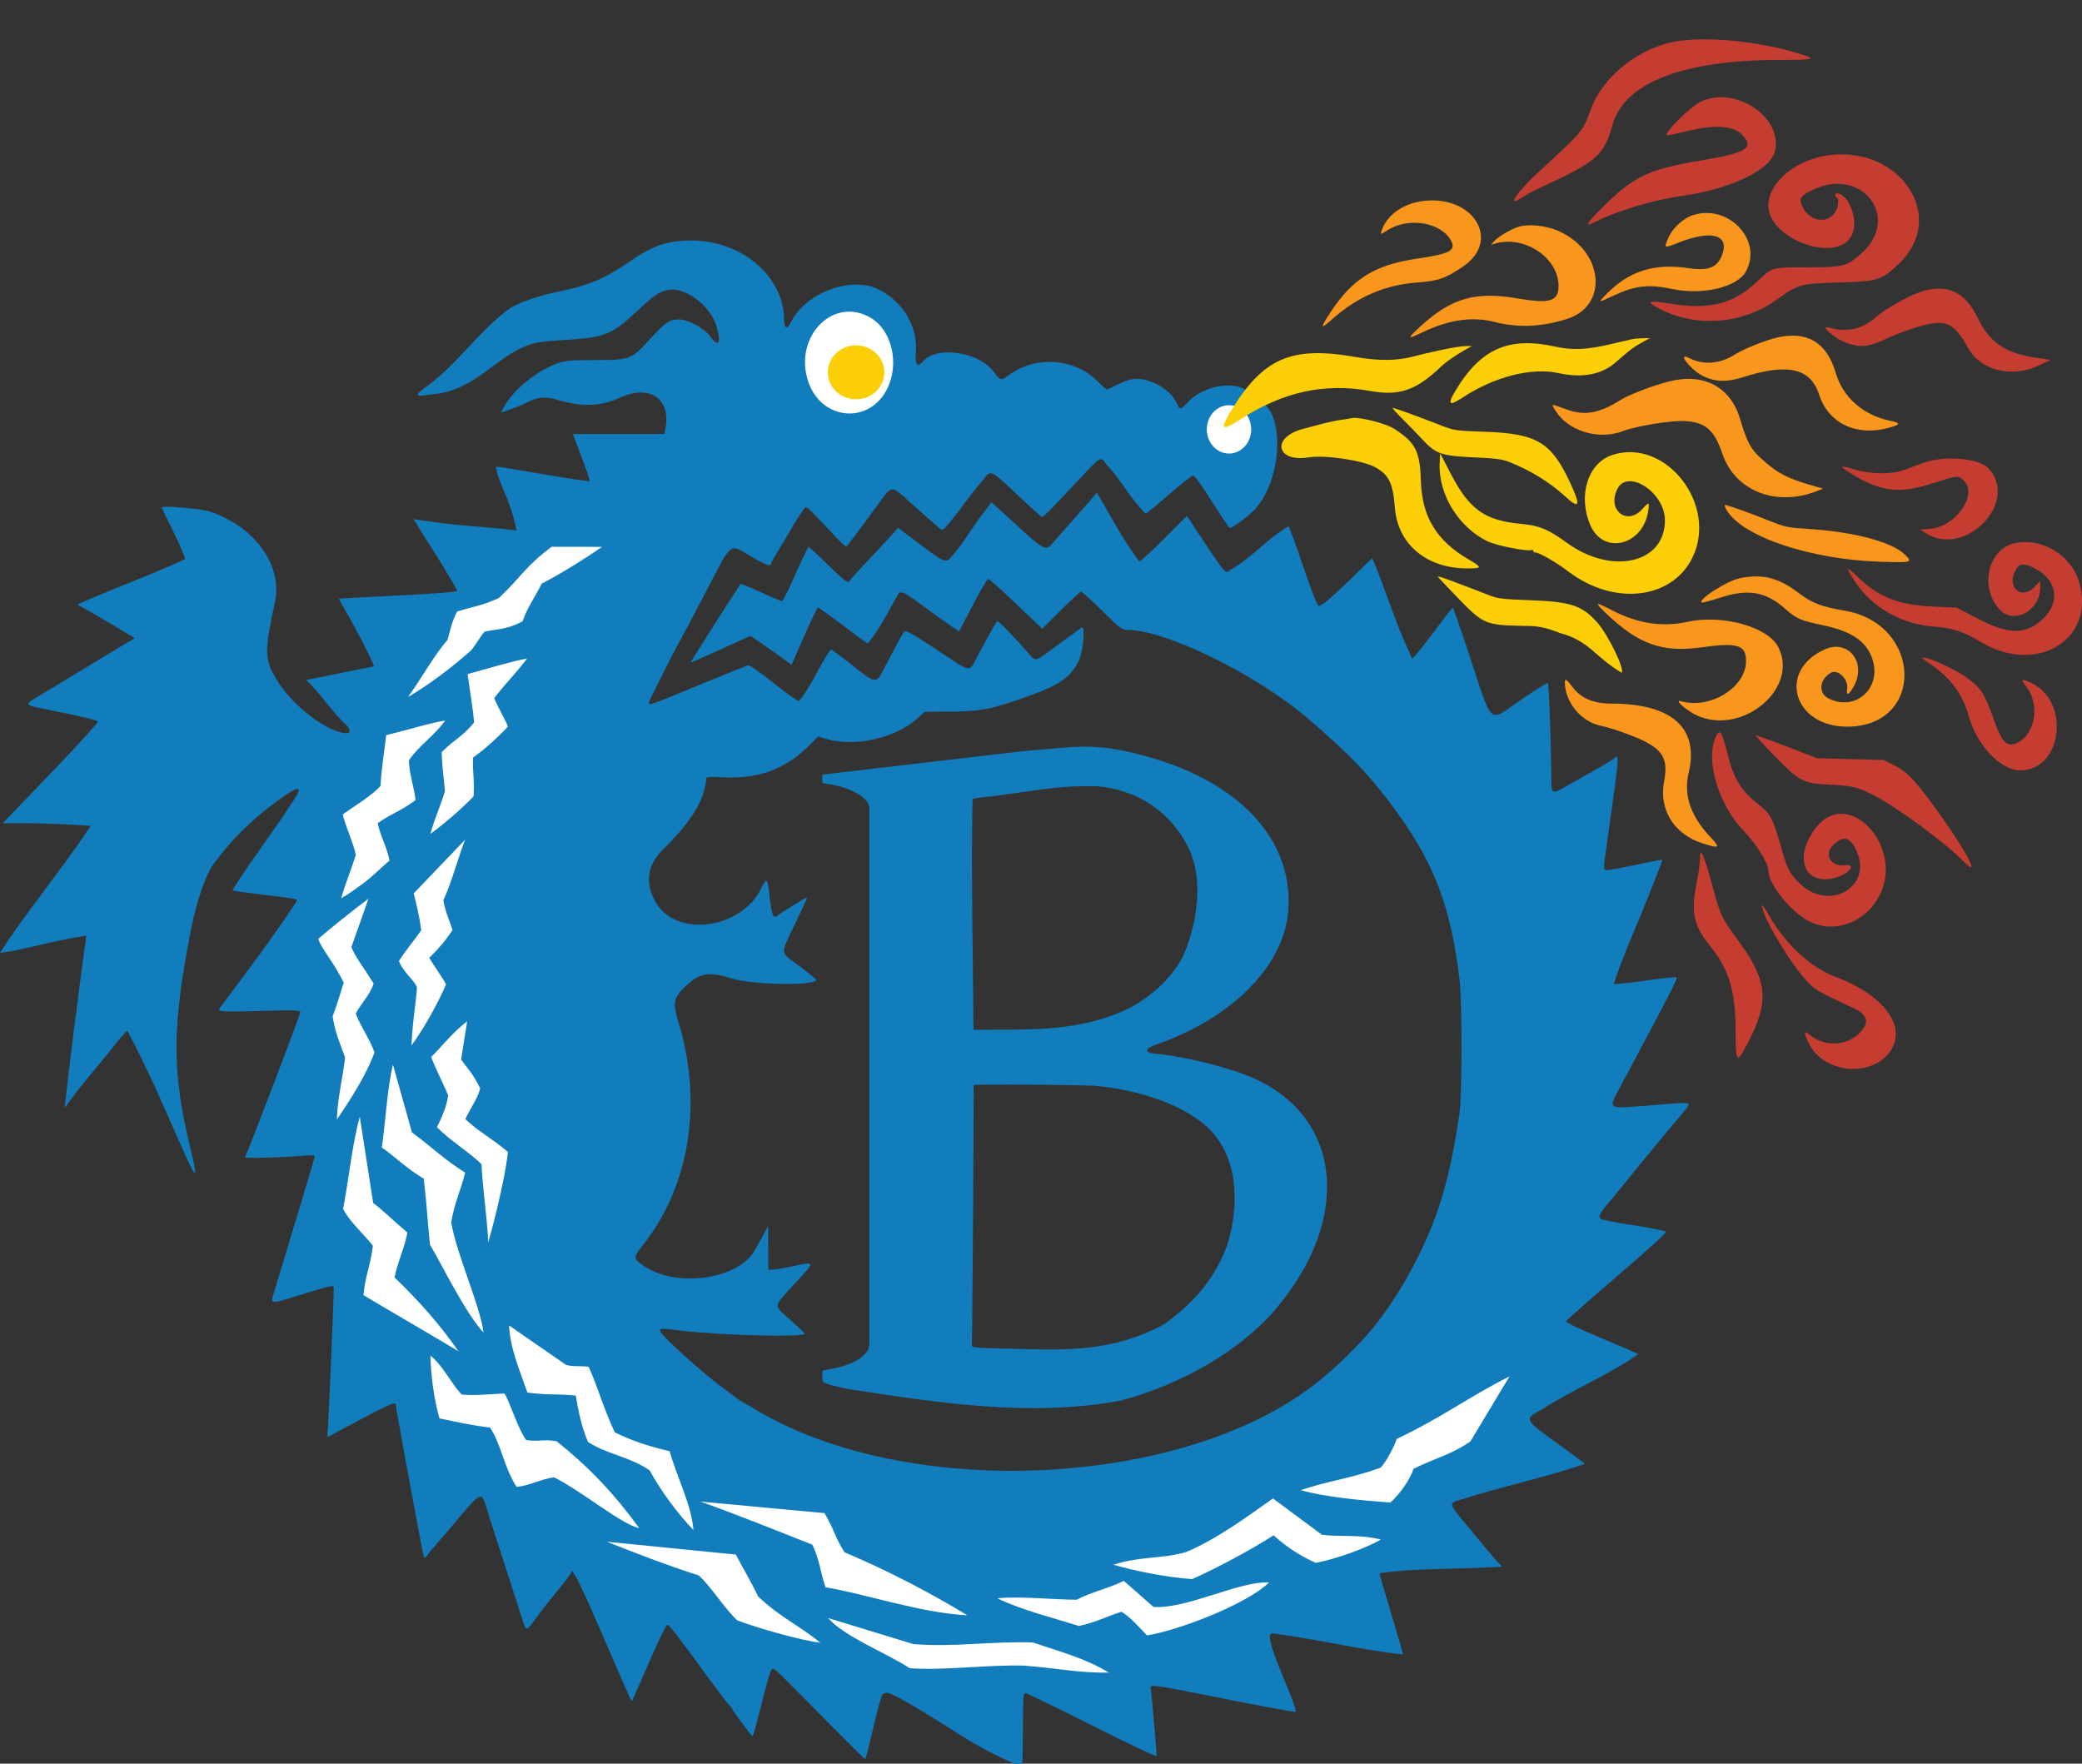
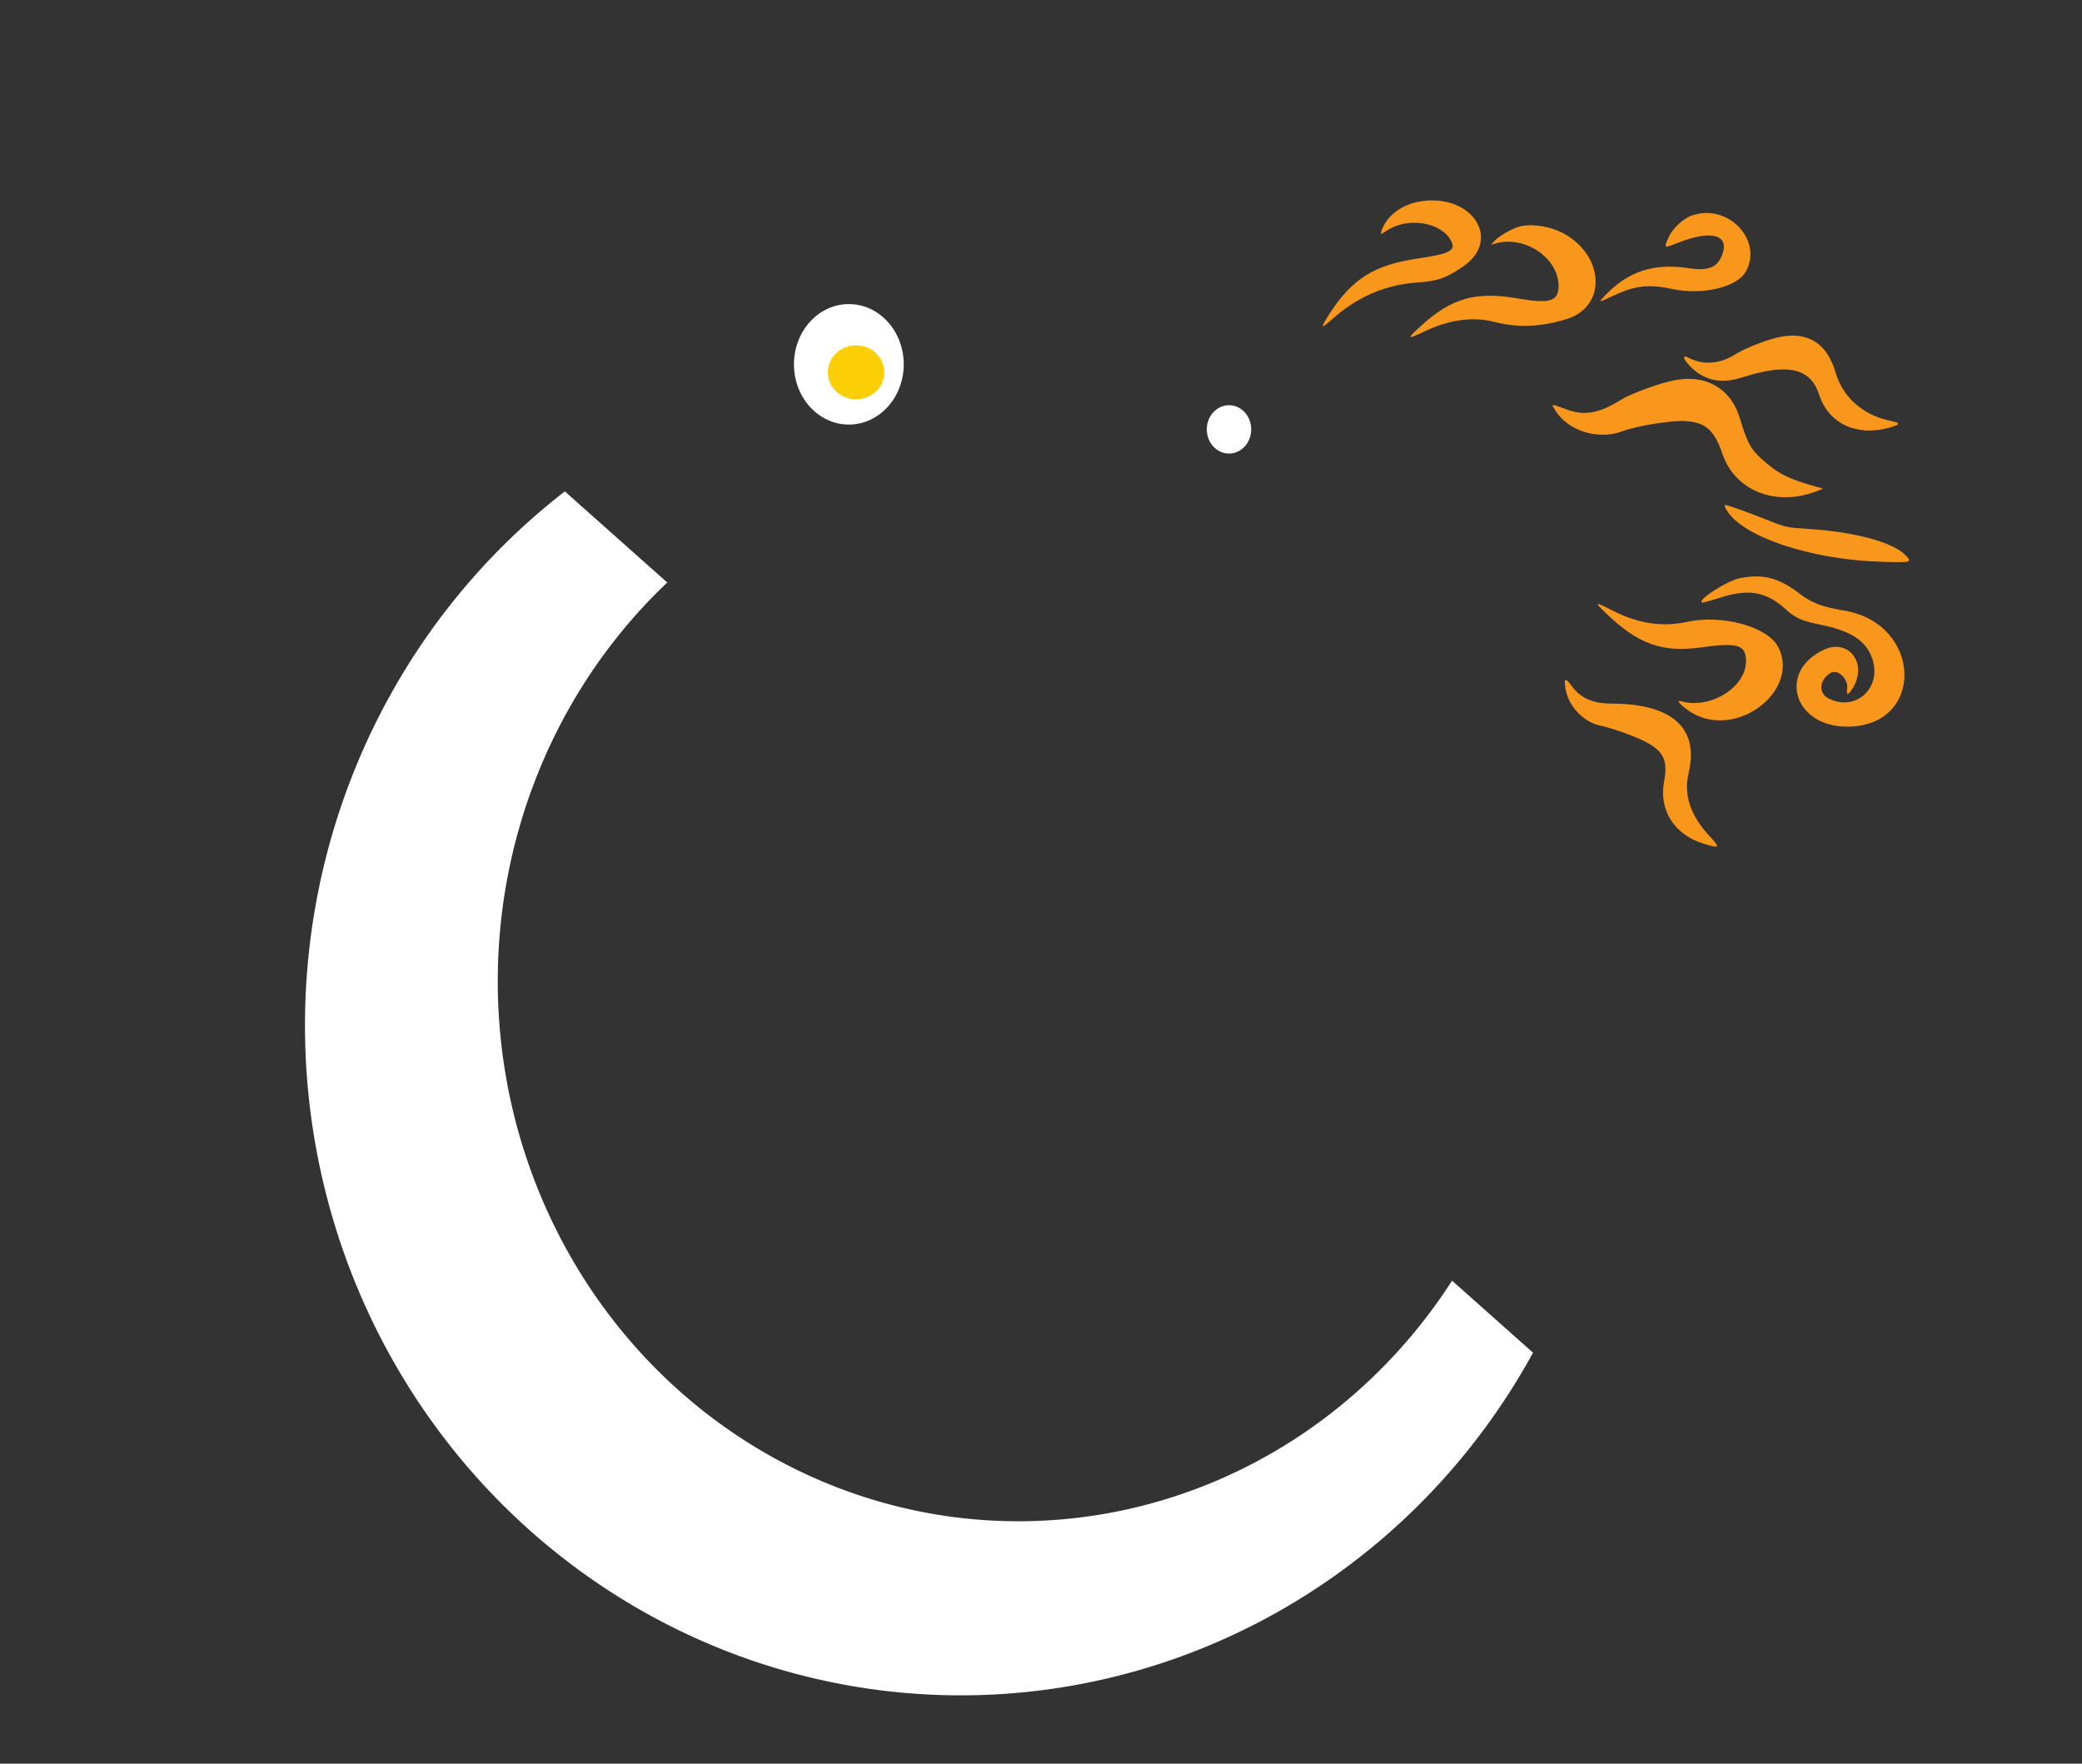
<svg xmlns="http://www.w3.org/2000/svg" width="105.758mm" height="89.582mm" viewBox="0 0 105.758 89.582" version="1.1" id="svg8">
  <rect x="0" y="0" width="105.758" height="89.582" fill="#333333" stroke="none" />
  <defs id="defs2" />
  <ellipse ry="3.06" rx="2.788" cy="18.505" cx="43.118" id="path4580" style="fill:#ffffff;fill-opacity:1;stroke-width:0.265" />
  <path id="path3765" transform="scale(0.265)" d="M 108.273 94.189 A 125.711 128.401 0 0 0 62.752 229.803 A 125.711 128.401 0 0 0 168.598 323.959 A 125.711 128.401 0 0 0 293.861 259.275 L 278.336 245.465 A 99.903 103.558 0 0 1 182.93 290.795 A 99.903 103.558 0 0 1 98.812 214.855 A 99.903 103.558 0 0 1 127.902 111.65 L 108.273 94.189 z " style="fill:#ffffff;fill-opacity:1;stroke-width:1" />
  <g id="layer1" style="display:inline" transform="translate(-0.064,1.887)">
    <g id="dragon" transform="matrix(0.265,0,0,0.265,-0.044,0.025)">
-       <path d="m 129.922,39.069 c -3.033,0.421 -5.155,1.339 -8.681,3.758 -4.957,3.4 -7.806,4.614 -13.69,5.835 -3.886,0.806 -7.287,1.958 -9.332,3.16 -5.939,4.303 -9.862,10.433 -15.761,14.847 -2.829,2.056 -2.746,2.218 0.865,1.69 8.199,-0.748 11.764,-6.938 18.193,-9.377 1.623,-0.589 2.999,-0.794 6.787,-1.01 7.946,-0.454 9.41,-1.021 14.136,-5.476 3.311,-3.122 4.227,-3.755 5.967,-4.13 3.247,-0.7 8.166,2.963 9.354,6.964 0.961,3.236 0.374,4.165 -1.223,1.936 -1.126,-1.572 -4.24,-3.261 -6.012,-3.261 -1.748,0 -2.58,0.561 -5.4,3.647 -3.731,4.082 -3.854,4.129 -10.709,4.149 -6.071,0.017 -6.287,0.058 -9.949,1.907 -3.375,1.996 -6.383,4.688 -8.022,8.122 0.067,0.066 1.958,-0.617 4.201,-1.518 2.633,-1.447 4.02,-1.657 6.713,-0.855 4.555,1.355 8.29,1.221 11.827,-0.426 5.663,-2.635 9.769,0.035 8.807,5.728 l -0.205,1.214 h -8.783 -8.783 l 1.681,4.433 c 0.925,2.438 1.611,4.504 1.524,4.59 -0.086,0.087 -3.503,-0.408 -7.593,-1.099 C 95.453,82.142 95.5,82.149 95.5,82.31 c 0,0.08 0.159,1.632 1.67,4.984 1.51,3.351 2.235,6.917 2.235,7.152 C 91.284,93.459 89.586,93.847 79.692,92.289 c 2.9,4.804 5.732,8.893 8.384,13.712 -0.098,0.255 -3.445,0.527 -11.384,0.923 -6.185,0.309 -11.289,0.597 -11.341,0.639 3.249,5.672 5.326,9.584 6.774,12.934 -4.344,0.845 -8.671,1.775 -13.014,2.629 2.836,2.696 4.82,5.954 7.761,8.731 0.708,0.643 0.721,1.48 0.023,1.466 -3.651,-0.072 -10.531,-5.319 -13.458,-10.264 -2.361,-3.989 -2.388,-5.192 -0.328,-14.897 1.475,-6.952 -3.713,-14.272 -12.224,-17.249 -1.862,-0.651 -9.459,-1.306 -9.459,-0.815 1.521,3.437 3.153,6.081 4.483,9.784 -0.076,0.196 -4.751,2.209 -10.389,4.471 -5.639,2.263 -10.255,4.207 -10.258,4.32 4.149,2.272 9.952,5.807 10.983,6.426 C 20.476,118.502 13.287,122.961 7.963,126.126 c -2.957,1.75 -2.952,1.76 1.19,2.591 7.519,1.509 9.885,2.081 9.996,2.416 0.066,0.195 -4.005,4.649 -9.045,9.897 l -9.163,9.542 c 7.836,-0.147 16.04,0.478 16.85,0.498 C 12.314,159.431 4.994,168.126 0.408,175.439 c 5.565,-0.792 10.263,-2.427 16.541,-3.291 -1.588,11.663 -3.185,24.071 -4.155,33.055 2.654,-3.938 6.566,-8.237 9.12,-11.534 1.394,-1.804 2.713,-3.28 2.93,-3.28 4.175,7.886 6.933,14.465 10.262,21.968 3.109,7.008 3.365,7.041 1.726,0.222 -3.515,-14.631 -3.466,-23.079 0.246,-41.915 1.002,-5.08 2.786,-10.27 4.18,-12.159 3.558,-4.819 6.864,-8.115 12.037,-12.002 4.448,-3.341 5.557,-3.331 3.15,0.03 -2.125,3.305 -4.312,6.341 -6.545,9.531 -1.915,2.64 -5.015,7.306 -4.918,7.403 0.066,0.066 2.295,0.381 4.953,0.7 7.121,0.856 7.426,0.907 7.426,1.249 -4.781,7.207 -9.461,13.434 -14.63,20.307 -0.879,1.009 -0.408,1.062 7.46,0.837 7.031,-0.201 7.78,-0.175 7.78,0.268 0,0.424 -10.165,27.07 -10.596,27.775 -0.153,0.25 6.385,0.076 11.171,-0.299 2.243,-0.175 2.253,-0.173 2.095,0.54 -0.128,0.58 -3.616,12.171 -7.584,25.205 -0.869,2.854 -1.157,2.795 4.803,0.97 6.987,-2.14 6.518,-2.071 6.518,-0.951 0,1.62 -0.882,22.664 -1.069,25.487 l -0.178,2.701 2.683,-1.434 c 9.506,-5.08 10.464,-5.513 10.464,-4.733 0,0.657 5.257,29.149 5.405,29.292 0.087,0.084 0.451,-0.246 0.809,-0.733 0.358,-0.487 1.038,-1.311 1.511,-1.831 0.474,-0.52 2.453,-2.833 4.399,-5.14 4.159,-4.932 4.33,-4.997 5.225,-1.984 0.361,1.217 1.8,5.714 3.198,9.993 1.397,4.279 2.939,9.05 3.425,10.602 1.056,3.369 0.898,3.326 2.838,0.763 2.145,-3.035 4.704,-5.856 6.752,-8.681 0,-1.552 1.406,1.089 5.027,9.444 2.309,5.328 4.534,10.442 4.944,11.365 0.41,0.923 0.949,2.142 1.198,2.708 0.248,0.566 0.497,0.978 0.552,0.915 0.056,-0.063 1.515,-3.375 3.242,-7.36 1.728,-3.986 3.309,-7.247 3.514,-7.247 0.355,0 1.648,1.677 8.47,10.984 1.661,2.266 3.188,4.257 3.395,4.424 0.206,0.168 0.432,0.455 0.501,0.637 0.203,0.536 3.769,5.292 3.976,5.303 0.104,0.005 0.846,-2.633 1.65,-5.863 1.97,-7.917 1.997,-7.005 2.425,-7.005 0.343,0 2.966,2.732 3.992,3.77 0.78,0.789 13.389,13.652 13.541,13.5 0.092,-0.092 0.923,-3.347 1.847,-7.234 1.348,-5.672 1.471,-5.293 1.899,-5.376 0.546,-0.104 0.014,-1.221 15.217,8.467 4.827,3.076 10.794,5.548 10.96,5.548 0.19,0 0.301,-2.601 0.301,-7.017 0,-6.234 0.055,-7.018 0.489,-7.018 0.269,0 6.036,2.796 12.815,6.213 7.218,3.638 12.326,6.046 12.326,5.812 0,-0.731 -0.905,-11.243 -1.068,-12.406 -0.207,-1.476 -1.454,-1.607 14.257,1.494 7.352,1.451 13.438,2.567 13.525,2.48 -0.443,-2.869 -6.804,-15.3 -4.518,-15.067 9.453,1.264 16.603,3.138 25,4.044 0.059,-0.059 -0.925,-3.49 -2.187,-7.624 -1.262,-4.135 -2.294,-7.709 -2.294,-7.944 7.077,-1.028 15.105,-0.696 23.488,-1.258 -2.304,-2.386 -4.413,-5.156 -6.402,-7.516 -3.911,-4.619 -3.917,-4.64 -1.602,-5.292 8.221,-2.613 15.757,-4.136 23.865,-6.872 -0.002,-0.084 -1.718,-1.388 -3.814,-2.898 -8.232,-5.931 -8.026,-5.546 -4.133,-7.714 5.99,-3.815 12.965,-6.697 18.189,-10.423 -0.064,-0.104 -3.221,-1.483 -7.016,-3.063 -4.003,-1.668 -6.862,-3.024 -6.811,-3.231 0.047,-0.196 4.459,-4.104 9.803,-8.682 6.668,-5.714 9.587,-8.397 9.306,-8.552 -3.938,-1.034 -8.073,-1.31 -12.26,-2.31 -0.858,-0.263 -0.438,-1.28 1.311,-3.179 4.956,-6.076 9.311,-11.431 14.398,-17.472 1.622,-1.92 1.836,-1.866 -5.162,-1.306 -10.033,0.801 -9.443,1.12 -6.869,-3.713 11.006,-20.668 11.006,-20.667 10.461,-20.761 -4.18,0.299 -7.475,1.052 -11.812,1.351 -0.145,-0.145 2.213,-6.403 3.578,-9.496 1.249,-2.832 5.805,-14.277 5.717,-14.364 -3.676,0.55 -6.609,1.444 -10.528,2.007 -0.849,0 -0.85,-0.038 -0.089,-5.401 2.472,-17.427 2.445,-17.06 1.169,-15.881 -2.597,1.663 -5.53,3.22 -8.062,4.653 -3.942,2.276 -3.768,2.357 -3.798,-1.754 -0.046,-6.354 -0.453,-17.284 -0.651,-17.482 -0.108,-0.108 -2.36,1.284 -5.004,3.095 -6.619,4.53 -5.385,5.615 -10.238,-9.009 -1.564,-4.71 -2.912,-8.559 -2.997,-8.551 -0.085,0.007 -1.789,2.204 -3.786,4.881 -1.997,2.678 -3.803,4.869 -4.012,4.869 -3.634,-7.802 -4.532,-11.813 -7.612,-19.246 l -3.661,3.551 c -4.307,4.177 -6.006,5.626 -6.595,5.626 -0.288,0 -1.278,-2.502 -3.016,-7.627 -1.424,-4.196 -2.674,-7.628 -2.78,-7.628 -4.022,2.249 -7.341,6.301 -11.255,8.39 -0.701,0.844 -1.053,0.467 -4.659,-4.982 l -3.591,-5.426 -4.329,4.365 c -2.38,2.401 -4.54,4.364 -4.799,4.363 -3.391,-4.551 -5.539,-8.865 -8.127,-13.138 -2.848,3.318 -6.024,6.802 -8.508,9.708 -1.273,1.532 -1.628,1.335 -7.635,-4.225 -1.34,-1.242 -2.706,-2.454 -4.076,-3.664 l -1.297,1.771 c -2.202,2.618 -3.9,5.93 -6.02,8.254 -1.371,1.751 -1.432,1.733 -6.303,-1.933 l -4.272,-3.215 c -1.797,2.115 -3.717,4.112 -5.301,5.788 -2.119,2.239 -3.898,4.196 -3.954,4.347 -0.241,0.653 -1.022,0.085 -4.227,-3.08 -1.869,-1.846 -3.514,-3.355 -3.654,-3.352 -0.14,0.002 -1.271,2.336 -2.513,5.187 -1.241,2.85 -2.408,5.184 -2.593,5.186 -2.843,-1.027 -4.966,-2.28 -7.907,-3.335 -0.655,0.866 -9.673,15.019 -9.606,15.077 0.05,0.043 2.656,-1.088 5.792,-2.514 l 5.701,-2.592 2.994,2.075 c 1.644,1.137 3.278,2.287 4.877,3.485 l 2.399,-5.49 c 1.319,-3.019 2.517,-5.489 2.662,-5.489 0.146,0 2.279,1.526 4.74,3.392 2.462,1.867 4.62,3.449 4.796,3.516 2.2,-2.712 3.873,-5.941 5.533,-8.968 0.737,-1.388 0.784,-1.37 5.816,2.299 2.045,1.451 4.033,2.985 6.153,4.326 l 2.631,-5.029 c 1.446,-2.765 2.777,-5.028 2.957,-5.028 0.18,0 2.584,2.151 5.342,4.781 l 5.014,4.781 3.57,-3.561 c 1.963,-1.958 3.712,-3.561 3.886,-3.561 0.173,0 1.978,1.648 4.011,3.662 3.425,3.392 3.782,3.662 4.867,3.666 7.391,0.034 24.732,8.548 34.576,16.975 8.308,7.114 12.458,11.507 17.39,18.413 6.987,9.784 10.001,17.905 11.663,31.426 0.545,4.428 0.535,22.398 -0.014,26.087 -1.265,8.498 -2.622,14.28 -4.621,19.68 -2.807,7.546 -6.939,14.944 -11.751,21.006 -3.056,3.716 -6.955,7.476 -10.382,10.26 -25.597,20.85 -79.863,23.346 -109.105,5.02 -1.774,-0.836 -3.341,-2.062 -4.766,-3.207 -3.599,-2.458 -12.59,-10.529 -12.59,-11.302 0,-0.519 -0.006,-0.519 4.776,0.032 7.639,0.88 23.051,1.216 22.967,0.501 -0.012,-0.104 -1.248,-1.279 -2.746,-2.61 -3.333,-2.961 -3.388,-2.366 0.622,-6.742 4.302,-4.696 4.329,-4.482 -0.447,-3.5 -1.471,0.284 -2.927,0.611 -4.424,0.611 -0.005,-2.797 -0.009,-5.594 -0.014,-8.391 -0.858,1.556 -1.716,3.112 -2.576,4.667 -3.033,5.471 -14.661,7.239 -20.96,3.187 -2.335,-1.502 -2.4,-1.825 -0.764,-3.833 9.238,-11.342 11.873,-27.531 7.044,-43.274 -1.051,-3.426 -0.89,-4.402 1.043,-6.333 2.894,-2.89 4.742,-3.277 9.056,-1.894 3.834,1.23 15.29,1.506 16.374,0.396 0.112,-0.115 -1.291,-1.306 -3.116,-2.649 -3.968,-2.917 -3.874,-2.077 -0.923,-8.23 1.331,-2.773 2.371,-5.042 2.312,-5.042 -0.251,0 -5.494,3.243 -5.587,3.454 -0.935,0.801 -1.228,0.011 -1.597,-3.302 -0.447,-4.01 -0.536,-4.111 -1.639,-1.857 -3.783,7.732 -16.006,9.501 -20.083,2.906 -2.22,-3.591 -1.855,-7.241 1.01,-10.097 3.558,-3.601 8.077,-8.295 8.522,-13.748 -0.002,-0.473 0.324,-0.506 3.431,-0.346 6.361,0.327 11.52,-1.498 15.737,-5.567 l 2.324,-2.243 1.528,0.454 c 5.405,1.605 13.178,-0.121 17.387,-3.861 l 1.507,-1.339 4.595,-0.024 c 6.133,-0.032 8.323,-0.47 15.637,-3.128 5.719,-2.078 7.761,-3.539 9.252,-6.62 0.874,-1.804 1.324,-6.84 0.571,-6.379 -0.232,0.143 -2.237,1.604 -4.455,3.247 -4.646,3.442 -4.303,3.329 -5.598,1.844 -2.8,-3.21 -5.921,-6.431 -6.115,-6.311 -0.202,0.125 -1.132,1.76 -3.582,6.297 -1.998,3.701 -1.015,3.804 -8.058,-0.845 -4.756,-3.14 -5.879,-3.762 -6.193,-3.433 -0.357,0.373 -0.862,1.297 -3.939,7.191 -1.492,2.858 -1.494,2.857 -6.149,-0.856 -2.115,-1.688 -3.92,-2.994 -4.01,-2.904 -2.217,3.032 -3.632,6.966 -6.099,9.852 -0.209,0.083 -2.384,-1.455 -4.833,-3.419 -2.858,-2.291 -4.633,-3.516 -4.958,-3.421 -0.279,0.081 -4.55,1.81 -9.492,3.842 -9.566,3.933 -9.474,3.9 -9.474,3.305 0,-0.328 4.88,-10.003 6.267,-12.425 0.24,-0.42 2.395,-4.503 4.789,-9.074 5.025,-9.595 4.247,-9.012 8.62,-6.461 3.028,1.767 3.818,1.984 3.818,1.049 1.106,-2.024 2.378,-3.926 3.32,-5.575 1.555,-2.727 3.009,-4.958 3.23,-4.958 0.384,0 1.237,0.84 5.663,5.575 1.063,1.137 2.032,2.029 2.155,1.983 2.097,-2.663 4.206,-5.567 6.102,-8.165 2.673,-3.688 2.39,-3.669 6.025,-0.416 2.871,2.571 4.447,3.964 5.742,5.077 0.627,0.538 0.675,0.493 3.878,-3.595 1.486,-2.145 3.168,-4.164 4.635,-5.944 1.269,-1.716 1.323,-1.691 6.326,3.044 2.482,2.349 4.61,4.267 4.729,4.262 0.403,-0.018 1.138,-0.744 6.015,-5.94 5.582,-5.947 5.225,-5.715 6.349,-4.118 2.783,2.893 4.675,6.706 7.552,9.457 0.156,0 2.166,-1.648 4.467,-3.661 2.3,-2.014 4.395,-3.656 4.653,-3.649 0.271,0.007 1.813,2.148 3.627,5.034 1.737,2.762 3.254,5.022 3.373,5.022 0.506,0 3.048,-1.837 4.503,-3.254 4.247,-4.138 5.949,-13.505 3.427,-18.869 -1.709,-2.635 -3.665,-3.815 -5.518,-4.693 -3.02,-1.267 -8.008,0.03 -10.433,2.715 -1.333,1.475 -1.583,1.502 -2.125,0.226 -0.931,-2.192 -3.829,-4.174 -6.794,-4.646 -2.782,-0.336 -4.372,1.163 -6.59,1.976 -0.138,0 -0.99,-0.738 -1.893,-1.642 -4.323,-4.322 -11.656,-4.874 -16.691,-1.257 -1.816,1.305 -1.708,1.325 -3.231,-0.609 -3.003,-3.815 -10.985,-4.875 -13.538,-1.798 -0.973,1.172 -1.47,0.514 -1.285,-1.7 0.417,-4.976 -2.333,-9.693 -7.078,-12.139 -5.225,-2.694 -14.121,0.604 -16.87,6.255 -0.691,1.421 -1.283,1.281 -1.292,-0.306 -0.054,-9.49 -9.908,-16.676 -20.795,-15.164 m 37.45,14.666 c 4.038,2.438 5.484,8.857 3.069,13.622 -3.489,6.886 -12.676,5.979 -15.129,-1.494 -2.835,-8.636 4.923,-16.439 12.06,-12.128 m -51.583,43.86 c -2.723,1.927 -7.696,5.079 -11.552,7.058 -1.155,2.345 -2.878,4.775 -3.654,7.211 -2.848,1.531 -4.522,1.444 -7.249,1.965 -0.966,0.983 -1.023,1.589 -2.654,3.634 -4.028,3.562 -7.973,6.485 -12.061,8.92 2.489,-3.468 4.967,-7.939 7.556,-10.952 0.545,-1.727 0.707,-3.228 1.851,-5.437 3.77,-1.17 4.416,-0.978 8.02,-2.599 4.627,-4.417 4.979,-5.97 10.1,-9.813 M 101.454,119.001 c -2.582,3.348 -4.305,4.954 -6.312,7.588 0.55,1.53 2.264,4.312 2.613,5.465 -1.395,1.563 -4.582,4.531 -6.664,5.912 -0.145,2.593 0.297,4.164 0.093,7.455 -2.055,2.179 -5.338,5.016 -8.263,7.196 0.872,-3.275 1.714,-4.696 2.777,-8.208 -0.246,-3.04 -0.518,-4.014 -0.631,-7.45 2.734,-2.721 3.831,-2.795 6.228,-5.705 -0.128,-1.746 -0.775,-5.958 -1.261,-9.262 3.239,-0.896 8.832,-2.546 11.42,-2.991 m -15.718,11.895 c -1.943,2.796 -5.151,4.903 -6.951,7.629 0.092,2.685 1.014,5.2 1.278,7.617 -3.177,2.319 -4.347,2.392 -7.245,4.413 0.371,2.187 1.662,4.261 2.255,7.159 -1.721,1.499 -3.494,3.251 -5.118,4.451 -1.185,0.845 -2.757,2.05 -4.151,2.78 0.76,-2.652 2.097,-5.989 2.813,-8.296 -0.415,-2.173 -2.2,-6.079 -2.512,-7.777 2.474,-1.759 5.469,-3.494 7.249,-5.448 0.155,-3.255 0.737,-6.72 1.086,-9.743 3.305,-0.752 8.79,-2.445 11.297,-2.784 m 72.311,10.356 v 1.604 l 2.365,0.404 c 2.823,0.614 6.295,2.197 6.62,4.156 l 0.016,0.553 v 51.22 51.154 l -0.218,1.088 c -0.872,1.668 -3.234,2.938 -6.29,3.57 l -2.493,0.516 v 1.138 c 0,1.287 -0.135,1.221 4.882,2.36 17.767,2.706 35.179,5.441 52.42,2.192 11.498,-3.079 22.8,-9.51 29.617,-17.539 14.539,-17.175 12.74,-36.521 -4.108,-44.16 -4.358,-1.976 -12.761,-4.113 -18.509,-4.706 -1.62,-0.167 -2.059,-0.319 -2.059,-0.714 0,-0.344 0.645,-0.726 2.059,-1.221 14.256,-4.986 24.115,-14.985 24.978,-25.335 1.168,-14.005 -9.728,-25.451 -28.746,-30.199 -8.298,-2.072 -11.002,-1.554 -22.338,-0.539 m 14.889,6.722 c 8.674,0.955 14.713,6.094 17.571,12.853 2.459,6.303 0.829,14.546 -1.598,19.849 -2.398,4.438 -6.324,7.8 -10.554,9.958 -7.537,3.585 -15.292,3.923 -22.654,3.96 l -6.89,0.03 c -0.096,-14.69 -0.48,-31.112 -0.17,-44.229 0.085,-0.086 0.679,-0.206 1.32,-0.268 8.307,-0.806 14.594,-2.533 22.975,-2.153 M 89.586,153.709 c -1.111,2.626 -2.743,8.684 -4.183,11.588 0.295,2.139 1.141,3.82 1.753,5.749 -1.562,2.294 -2.445,3.295 -4.469,5.344 1.019,1.706 2.529,3.729 3.221,5.066 -1.148,2.787 -3.997,8.155 -6.626,11.709 0.218,-4.92 0.881,-8.178 1.053,-11.127 -0.456,-1.329 -2.81,-3.099 -3.447,-5.068 1.163,-1.87 3.103,-4.182 4.277,-5.895 C 80.848,168.815 80.255,166.078 79.706,164.02 m -11.947,10.307 c 1.042,2.346 1.713,2.904 4.288,6.992 -0.785,2.231 -2.43,3.818 -3.451,5.735 0.894,2.44 2.63,4.721 3.595,7.448 -1.891,5.392 -6.972,12.453 -7.207,12.864 0.064,-3.842 1.205,-8.362 1.566,-11.899 -1.295,-3.58 -1.936,-4.927 -2.378,-7.927 0.972,-2.377 1.912,-5.947 2.132,-6.375 -2.033,-4.212 -4.405,-6.606 -4.874,-8.443 2.431,-2.105 7.088,-5.823 9.606,-7.675 m 17.758,30.827 c 1.73,2.394 2.048,2.353 3.655,5.499 -0.354,1.728 -1.957,3.999 -2.846,5.911 2.517,2.411 5.049,3.64 8.164,6.289 -0.583,5.793 -3.471,16.429 -3.777,17.35 -0.138,-4.254 -1.156,-10.902 -1.268,-14.972 -2.161,-2.192 -5.862,-4.405 -8.549,-7.102 0.938,-1.971 1.854,-3.964 2.152,-6.121 -1.333,-3.103 -2.371,-4.97 -3.261,-7.334 2.318,-2.345 4.054,-4.673 6.894,-6.855 m -10.581,21.293 c 3.863,2.86 6.275,5.289 10.212,7.714 -0.883,3.445 -2.095,5.847 -2.69,9.533 1.03,6.131 5.517,15.838 6.192,21.109 -3.491,-3.758 -7.797,-12.66 -10.269,-16.858 -0.504,-4.986 -0.582,-7.351 -1.182,-12.64 -3.248,-1.842 -6.363,-4.941 -8.047,-5.943 0.676,-4.473 1.029,-11.3 2.135,-15.909 M 210.556,200.934 c 7.942,0.699 17.729,3.714 22.338,8.991 5.22,5.894 4.905,15.191 2.556,22.073 -2.653,6.632 -6.687,10.796 -11.804,14.55 -10.36,5.662 -19.847,4.982 -30.072,4.732 -6.482,-0.153 -6.99,-0.205 -6.88,-0.703 0.083,-0.379 0.415,-48.206 0.345,-49.814 -0.009,-0.216 23.164,-0.047 23.517,0.171 M 71.941,223.362 c 1.327,0.923 4.833,4.238 6.528,5.641 -0.204,2.089 -1.76,5.372 -2.434,8.633 4.686,4.495 8.635,8.959 12.245,14.138 -5.611,-3.375 -12.192,-7.166 -18.205,-10.753 0.368,-3.926 1.308,-5.368 1.808,-9.463 -1.459,-1.963 -4.396,-4.487 -5.706,-7.053 1.108,-5.824 1.759,-12.508 3.196,-17.672 m 39.57,47.591 c 1.79,0.375 2.391,0.116 4.295,0.323 1.713,3.688 2.761,7.791 5.018,12.581 3.172,1.582 6.735,2.745 10.517,3.604 1.156,4.424 4.159,10.108 4.558,15.112 -2.85,-2.908 -6.493,-7.834 -8.393,-11.435 -3.946,-2.674 -7.886,-2.971 -11.817,-5.43 -1.297,-3.059 -1.862,-6.011 -2.356,-8.912 -3.697,-0.373 -4.722,-0.003 -9.262,-0.563 -1.506,-4.384 -3.33,-8.475 -3.513,-12.868 m -13.893,6.887 c 1.938,2.143 3.504,5.169 4.848,6.361 2.982,0.238 5.021,-0.106 8.167,-0.2 1.082,1.726 2.557,6.773 4.18,8.932 2.421,0.339 3.587,-0.241 5.826,0.228 5.653,4.502 10.581,9.447 15.822,16.639 -3.416,-0.713 -10.687,-6.894 -16.326,-9.744 -2.522,0.331 -4.655,1.591 -7.181,1.848 -2.431,-3.775 -3.031,-8.374 -5.103,-11.391 -3.152,-0.333 -6.77,-1.15 -9.687,-1.749 -1.071,-3.806 -1.623,-8.112 -1.737,-12.012 0.089,0 0.623,0.49 1.188,1.089 m 198.167,15.332 c -3.591,2.518 -6.451,3.058 -10.9,5.258 -0.611,1.922 -2.481,4.695 -4.428,6.449 -5.423,-0.366 -12.504,-1.034 -17.205,-2.366 5.556,-1.86 9.338,-2.141 15.329,-4.302 1.094,-1.146 2.66,-4.163 3.073,-5.506 8.83,-4.183 14.202,-8.31 21.622,-11.977 m -35.991,30.318 c 3.61,0.52 6.815,-0.145 11.328,0.93 -2.571,1.593 -8.804,3.805 -12.462,4.476 -3.02,-1.354 -5.476,-2.929 -8.092,-5.281 -4.225,2.76 -11.514,6.609 -15.61,8.395 -5.095,-0.344 -11.213,-1.633 -15.121,-2.758 5.556,-1.721 8.986,-1.016 13.98,-2.428 6.085,-2.585 11.839,-6.892 16.63,-10.271 M 158.464,282.805 c 2.251,3.983 1.841,4.382 3.828,7.507 8.47,3.576 16.467,7.793 23.551,12.077 -8.94,-0.426 -20.066,-4.244 -27.188,-5.364 -0.962,-2.688 -1.193,-5.527 -2.552,-8.178 -6.329,-2.494 -15.456,-6.175 -21.488,-8.26 m 6.83,10.16 c 1.354,2.547 2.918,5.185 4.316,8.071 4.368,4.106 8.152,5.694 11.89,8.847 -4.02,-0.559 -11.608,-2.689 -15.912,-4.303 -2.382,-2.168 -5.301,-6.842 -7.43,-8.625 -5.983,-1.903 -12.45,-4.417 -17.579,-6.449 m 104.795,12.508 c 6.551,0.373 16.311,-4.978 22.167,-4.705 -4.58,4.35 -17.615,9.238 -23.409,10.151 -1.305,-1.28 -3.14,-3.508 -4.896,-4.525 -2.32,0.652 -4.799,2.009 -8.157,2.723 -4.833,-1.534 -11.126,-3.087 -15.644,-5.312 4.769,-0.439 11.094,0.3 15.197,0.274 2.895,-1.514 6.137,-2.162 9.05,-3.609 m -40.314,12.127 c 8.35,0.595 14.09,-0.559 22.873,-0.321 5.117,1.749 9.902,2.946 14.559,5.779 -5.962,0.083 -10.196,-0.912 -16.405,-1.353 -6.983,-0.165 -15.859,1.004 -21.776,0.498 -4.355,-2.88 -12.551,-6.029 -15.618,-9.609" id="path0" style="fill:#117dbd;fill-rule:evenodd;stroke:none" />
      <ellipse style="fill:#fbce05;fill-opacity:1;stroke:none;stroke-width:1.071" id="dragoneye" cx="164.501" cy="64.151" rx="5.414" ry="5.171" />
    </g>
    <ellipse style="fill:#ffffff;fill-opacity:1;stroke:none;stroke-width:0.424" id="dragonnose" cx="62.493" cy="19.922" rx="1.128" ry="1.228" />
  </g>
  <g id="layer2" style="display:inline" transform="translate(-0.064,1.887)">
-     <path d="m 82.984,15.338 c -0.089,0.02 -0.62,0.143 -1.181,0.273 -1.167,0.27 -1.88,0.297 -2.749,0.106 -2.349,-0.518 -3.775,0.11 -5.047,2.222 -0.434,0.721 -0.342,0.826 0.331,0.381 1.626,-1.074 3.526,-1.559 4.91,-1.253 1.185,0.262 2.19,0.069 2.894,-0.555 0.663,-0.588 0.9,-0.769 1.303,-0.991 l 0.428,-0.236 -0.363,0.008 c -0.2,0.004 -0.436,0.025 -0.525,0.045 M 73.297,15.883 c -0.488,0.103 -1.106,0.247 -1.372,0.32 -0.872,0.241 -1.807,0.253 -3.027,0.039 -3.255,-0.57 -4.691,0.062 -6.331,2.789 -0.554,0.92 -0.442,0.998 0.527,0.371 2.151,-1.391 4.259,-1.851 6.564,-1.432 1.483,0.27 2.337,-0.023 3.604,-1.235 0.251,-0.24 0.707,-0.559 1.207,-0.842 l 0.363,-0.206 -0.323,0.004 c -0.178,0.002 -0.723,0.088 -1.211,0.191 m -2.008,3.496 c 0.305,0.3 0.758,0.765 1.006,1.035 0.699,0.759 0.969,0.854 2.616,0.929 1.103,0.05 1.457,0.096 1.803,0.232 1.094,0.432 2.066,1.029 2.854,1.753 0.736,0.677 0.805,0.492 0.255,-0.69 -0.954,-2.051 -1.689,-2.497 -4.265,-2.59 -1.613,-0.058 -1.616,-0.059 -2.382,-0.359 -1.074,-0.421 -2.274,-0.855 -2.365,-0.855 -0.042,0 0.173,0.245 0.478,0.545 m -2.502,-0.034 c -0.087,0.003 -0.291,0.059 -0.535,0.085 -0.684,0.095 -1.293,0.286 -1.965,0.46 -1.654,0.414 -1.429,1.726 0.25,1.455 0.799,-0.129 2.676,0.14 3.329,0.476 0.734,0.379 0.955,0.813 1.05,2.069 0.142,1.863 1.606,3.096 3.676,3.096 0.775,0 0.781,-0.046 0.055,-0.468 -1.609,-0.937 -2.35,-2.155 -2.407,-3.958 -0.048,-1.516 -0.259,-1.942 -1.306,-2.635 -0.521,-0.345 -1.84,-0.626 -2.147,-0.581 m 13.204,1.869 c -1.262,0.394 -1.796,2.063 -1.145,3.576 0.661,1.537 2.683,1.036 2.941,-0.729 0.067,-0.458 0.035,-0.469 -0.285,-0.103 -0.785,0.894 -1.83,0.066 -1.28,-1.013 0.526,-1.031 2.384,0.169 2.412,1.557 0.045,2.212 -2.672,2.86 -4.976,1.186 -0.958,-0.696 -1.402,-0.878 -2.364,-0.968 -1.822,-0.171 -2.609,-0.741 -3.556,-2.576 l -0.521,-1.009 -0.024,0.511 c -0.074,1.564 0.954,3.247 2.418,3.958 0.481,0.233 2.092,0.547 2.269,0.442 0.033,-0.02 0.061,0.002 0.061,0.049 0,0.047 0.051,0.085 0.113,0.085 0.202,0 1.043,0.486 1.7,0.982 2.3,1.736 5.231,1.402 6.274,-0.716 1.314,-2.67 -1.316,-6.081 -4.035,-5.233 m -8.895,6.194 c 0,0.015 0.445,0.487 0.989,1.048 1.337,1.38 1.412,1.412 3.431,1.454 0.714,-0.016 1.194,0.126 1.779,0.359 1.515,0.4 1.751,1.2 3.141,2.017 0.169,-0.169 -0.697,-1.948 -1.245,-2.557 -0.777,-0.864 -1.336,-1.049 -3.413,-1.126 -1.411,-0.052 -1.629,-0.079 -2.099,-0.262 -1.94,-0.755 -2.583,-0.987 -2.583,-0.933" id="flameyellow" style="fill:#fbce05;fill-rule:evenodd;stroke:none;stroke-width:0.265" />
    <path d="m 72.248,8.338 c -0.981,0.15 -1.767,0.743 -2.013,1.518 -0.057,0.179 -0.047,0.177 0.316,-0.054 1.075,-0.682 2.738,-0.396 3.23,0.555 0.249,0.482 -0.08,0.652 -1.72,0.891 -2.174,0.318 -3.306,1.024 -4.446,2.775 -0.499,0.766 -0.479,0.841 0.088,0.33 1.283,-1.154 2.718,-1.777 4.352,-1.891 1.045,-0.073 1.446,-0.212 2.322,-0.807 1.994,-1.354 0.477,-3.717 -2.13,-3.318 M 86.085,9.031 c -0.508,0.156 -1.059,0.662 -1.278,1.171 -0.227,0.528 -0.224,0.529 0.487,0.246 1.699,-0.677 2.637,-0.422 2.247,0.612 -0.245,0.647 -0.691,0.823 -1.711,0.672 -1.764,-0.26 -3.036,0.152 -4.213,1.366 -0.388,0.4 -0.375,0.401 0.374,0.046 1.113,-0.529 1.814,-0.609 3.038,-0.349 1.525,0.324 3.287,-0.099 3.722,-0.894 0.861,-1.572 -0.86,-3.425 -2.664,-2.869 m -8.966,0.628 c -0.421,0.157 -0.969,0.491 -1.158,0.704 l -0.161,0.183 0.202,-0.06 c 1.484,-0.444 3.225,0.713 3.228,2.145 0.002,0.786 -0.436,0.922 -2.067,0.641 -2.164,-0.373 -3.39,-0.018 -4.968,1.436 -0.689,0.635 -0.67,0.662 0.183,0.256 1.294,-0.616 2.483,-0.783 3.584,-0.503 1.218,0.31 2.371,0.264 3.691,-0.146 2.097,-0.653 1.892,-3.372 -0.334,-4.429 -0.695,-0.33 -1.658,-0.429 -2.2,-0.227 m 13.211,5.6 c -0.61,0.142 -1.693,0.574 -2.104,0.839 -0.789,0.508 -1.639,0.575 -2.384,0.19 -0.593,-0.307 0.044,0.552 0.657,0.886 0.614,0.334 1.247,0.367 2.065,0.106 2.317,-0.738 3.464,-0.478 3.907,0.886 0.469,1.447 1.881,2.122 3.514,1.68 0.636,-0.172 0.652,-0.246 0.079,-0.365 -1.365,-0.284 -2.394,-1.192 -2.755,-2.432 -0.447,-1.539 -1.458,-2.146 -2.979,-1.791 m -5.409,2.209 c -0.842,0.205 -2.093,0.68 -2.555,0.97 -1.064,0.668 -1.806,0.801 -2.692,0.483 -0.871,-0.312 -0.814,-0.312 -0.638,-0.01 0.631,1.08 2.189,1.579 3.448,1.104 0.736,-0.278 2.523,-0.563 3.218,-0.513 1.003,0.071 1.448,0.469 1.848,1.65 0.65,1.922 2.766,2.736 4.879,1.876 l 0.242,-0.098 -0.283,-0.077 c -1.473,-0.402 -2.022,-0.679 -2.857,-1.444 -0.556,-0.509 -0.719,-0.817 -1.09,-2.049 -0.475,-1.579 -1.824,-2.303 -3.519,-1.89 m 2.841,6.543 c 0.788,1.357 4.258,2.523 7.835,2.633 1.601,0.049 1.635,0.039 1.218,-0.37 -0.655,-0.64 -2.593,-1.153 -4.91,-1.298 -1.066,-0.067 -1.157,-0.087 -2.072,-0.453 -0.991,-0.397 -2.022,-0.764 -2.146,-0.764 -0.039,0 -0.006,0.113 0.075,0.251 m 0.674,3.47 c -0.632,0.124 -2.106,1.062 -1.938,1.233 0.024,0.025 0.442,-0.084 0.928,-0.242 1.441,-0.468 2.337,-0.315 3.322,0.568 0.542,0.486 0.793,0.596 1.861,0.818 1.503,0.312 2.251,0.813 2.557,1.712 0.505,1.481 -0.846,2.711 -2.217,2.02 -0.531,-0.268 -0.484,-0.938 0.092,-1.296 0.366,-0.228 0.924,0.306 0.849,0.811 -0.054,0.362 0.067,0.328 0.311,-0.088 0.717,-1.224 -0.238,-2.472 -1.465,-1.915 -2.401,1.09 -1.575,3.917 1.145,3.919 3.976,0.003 3.852,-5.227 -0.14,-5.896 -1.132,-0.19 -1.649,-0.387 -2.288,-0.875 C 90.41,27.453 89.612,27.25 88.437,27.48 m -6.773,1.803 c 1.626,1.556 2.845,1.988 4.829,1.71 1.838,-0.257 2.265,-0.125 2.263,0.702 -0.004,1.341 -1.837,2.466 -3.309,2.031 -0.389,-0.115 0.3,0.495 0.825,0.731 2.314,1.039 5.201,-1.403 4.118,-3.483 -0.538,-1.033 -2.843,-1.666 -4.635,-1.273 -1.253,0.275 -2.497,0.084 -3.784,-0.58 -0.908,-0.469 -0.945,-0.449 -0.307,0.162 m -2.111,3.473 c 0,1.022 0.833,2.028 1.842,2.223 0.252,0.049 0.859,0.239 1.347,0.422 1.744,0.655 2.097,1.115 1.85,2.415 -0.271,1.43 0.518,2.685 1.973,3.139 0.864,0.27 0.902,0.23 0.352,-0.358 -0.988,-1.056 -1.34,-2.111 -1.076,-3.222 0.543,-2.285 -0.838,-3.522 -3.936,-3.525 -0.918,-7.94e-4 -1.548,-0.275 -1.979,-0.862 -0.265,-0.361 -0.374,-0.428 -0.374,-0.233" id="flameorange" style="fill:#f9971c;fill-rule:evenodd;stroke:none;stroke-width:0.265" />
-     <path d="m 85.328,0.196 c -1.956,0.285 -3.861,1.784 -4.476,3.522 -0.372,1.052 -0.407,1.094 -2.619,3.115 -1.085,0.992 -1.671,1.857 -0.908,1.342 0.195,-0.131 0.64,-0.371 0.989,-0.532 2.866,-1.322 3.229,-1.636 3.655,-3.173 0.596,-2.152 3.581,-3.313 8.52,-3.315 1.844,-7.938e-4 1.922,-0.033 0.852,-0.353 -1.94,-0.581 -4.451,-0.834 -6.012,-0.607 m 1.122,3.085 c -0.529,0.252 -1.857,1.569 -1.72,1.706 0.017,0.017 0.467,-0.074 0.999,-0.204 1.59,-0.388 2.519,-0.282 2.972,0.34 0.398,0.547 -0.061,0.779 -2.297,1.154 -2.681,0.451 -3.396,0.806 -5.109,2.54 -0.707,0.715 -0.743,0.846 -0.153,0.548 1.111,-0.56 2.917,-1.098 4.36,-1.3 2.431,-0.339 4.46,-1.301 4.711,-2.232 0.466,-1.732 -1.989,-3.398 -3.761,-2.552 m 6.504,2.716 c -1.669,0.219 -3.067,1.384 -3.067,2.556 0,1.71 3.48,2.966 4.228,1.526 0.378,-0.729 -0.122,-2.141 -0.759,-2.141 -0.102,0 -0.1,0.138 0.003,0.202 0.119,0.074 0.098,0.418 -0.042,0.689 -0.355,0.686 -1.321,0.57 -1.688,-0.203 -0.205,-0.432 -0.146,-0.538 0.476,-0.849 2.508,-1.259 4.569,1.395 2.499,3.217 -0.745,0.655 -0.911,0.698 -2.739,0.698 -1.845,0 -1.748,-0.028 -2.564,0.738 -1.194,1.12 -2.387,1.426 -4.349,1.114 -1.087,-0.173 -1.274,-0.14 -0.797,0.14 1.856,1.089 4.345,0.95 6.144,-0.343 1.111,-0.798 1.181,-0.818 3.18,-0.879 1.996,-0.061 2.143,-0.107 3.041,-0.955 2.475,-2.335 0.109,-5.99 -3.566,-5.509 m 4.885,6.869 c -0.582,0.142 -1.97,0.895 -2.469,1.34 -0.707,0.631 -1.49,0.808 -2.403,0.544 -0.532,-0.154 0.32,0.586 0.909,0.79 0.675,0.233 1.131,0.193 1.868,-0.163 0.353,-0.17 0.987,-0.422 1.408,-0.559 1.713,-0.557 2.099,-0.427 2.884,0.975 0.646,1.154 2.242,1.538 3.615,0.871 l 0.565,-0.274 -0.686,-0.099 c -1.599,-0.231 -2.401,-0.772 -3.011,-2.032 -0.613,-1.264 -1.44,-1.694 -2.68,-1.393 m -0.04,8.746 c -0.289,0.104 -0.733,0.266 -0.987,0.361 -0.654,0.244 -1.678,0.237 -2.556,-0.017 -0.797,-0.231 -0.816,-0.189 -0.11,0.247 1.436,0.886 2.403,0.998 4.057,0.468 1.316,-0.422 1.298,-0.42 1.576,-0.18 0.792,0.681 -0.325,2.358 -1.65,2.478 l -0.532,0.048 0.28,0.177 c 2.029,1.283 4.799,-1.611 3.17,-3.312 -0.475,-0.496 -2.217,-0.641 -3.248,-0.269 m 4.628,4.086 c -1.412,0.292 -1.851,2.311 -0.744,3.418 0.715,0.715 2.008,-0.021 2.009,-1.144 v -0.349 l -0.272,0.288 c -0.664,0.704 -1.443,0.054 -0.988,-0.824 0.175,-0.339 0.376,-0.382 0.835,-0.18 1.306,0.577 1.521,1.8 0.479,2.718 -0.831,0.731 -1.692,0.707 -3.224,-0.092 l -1.067,-0.556 -1.211,-0.057 c -1.767,-0.083 -2.774,-0.483 -3.839,-1.525 -0.564,-0.552 -0.607,-0.49 -0.148,0.214 0.878,1.348 2.36,2.204 4.031,2.328 0.961,0.071 1.49,0.246 2.425,0.802 2.832,1.682 5.821,-0.168 4.959,-3.07 -0.405,-1.361 -1.875,-2.255 -3.246,-1.972 m -4.709,5.846 c 0,0.021 0.198,0.169 0.44,0.33 0.952,0.632 1.616,1.534 1.9,2.582 0.406,1.495 1.621,2.785 2.624,2.785 2.183,0 2.566,-3.605 0.476,-4.479 -0.441,-0.184 -0.46,-0.156 -0.162,0.234 0.685,0.897 0.461,2.368 -0.429,2.829 -0.542,0.28 -0.805,0.036 -1.211,-1.121 -0.489,-1.393 -0.661,-1.652 -1.484,-2.232 -0.642,-0.453 -2.155,-1.105 -2.155,-0.929 m -10.493,3.981 c -0.556,1.169 0.12,3.452 1.42,4.801 0.641,0.665 1.243,1.634 1.243,2.001 0,0.693 1.139,2.111 2.078,2.587 1.294,0.655 2.904,0.044 3.593,-1.363 1.214,-2.482 -1.618,-5.474 -3.235,-3.419 -1.156,1.469 -0.666,2.935 0.865,2.592 0.749,-0.168 1.253,-0.745 0.581,-0.665 -0.718,0.085 -1.071,-0.537 -0.583,-1.026 0.47,-0.47 0.818,-0.415 1.122,0.176 1.007,1.957 -1.416,3.327 -2.942,1.664 C 90.916,42.382 90.836,42.209 90.493,40.991 90.131,39.71 89.984,39.44 89.39,38.973 88.495,38.27 88.133,37.68 87.82,36.415 87.533,35.257 87.427,35.098 87.224,35.525 m 2.989,0.99 c 1.289,1.317 1.417,1.382 2.862,1.455 1.09,0.055 1.34,0.118 2.184,0.544 1.119,0.566 3.658,2.434 4.513,3.32 1.049,1.088 0.077,-0.689 -1.652,-3.019 -0.857,-1.156 -1.242,-1.54 -1.837,-1.833 l -0.535,-0.264 -1.7,-0.048 -1.7,-0.047 -0.767,-0.302 c -1.061,-0.418 -2.254,-0.856 -2.332,-0.856 -0.035,0 0.398,0.472 0.963,1.05 m -3.798,5.219 c 0,0.225 -0.076,0.783 -0.17,1.241 -0.302,1.479 -0.153,2.154 0.712,3.22 0.941,1.16 1.269,2.273 1.272,4.307 0.002,1.623 0.05,1.668 0.621,0.583 1.1,-2.087 1.004,-3.174 -0.455,-5.149 C 87.562,44.807 87.445,44.575 87.14,43.441 86.624,41.523 86.415,41.032 86.415,41.734 m 3.149,2.368 c -2.64e-4,0.517 1.347,2.805 2.223,3.776 0.466,0.517 0.507,0.541 2.43,1.442 0.719,0.337 0.824,0.731 0.329,1.237 -0.687,0.702 -1.803,0.75 -2.565,0.109 -0.294,-0.247 -0.307,-0.131 -0.046,0.419 0.738,1.558 3.224,1.794 4.165,0.396 0.833,-1.239 -0.357,-2.84 -2.783,-3.745 -1.266,-0.472 -2.529,-1.63 -3.37,-3.09 -0.211,-0.366 -0.383,-0.61 -0.383,-0.544" id="flamered" style="fill:#c53d31;fill-rule:evenodd;stroke:none;stroke-width:0.265" />
  </g>
</svg>